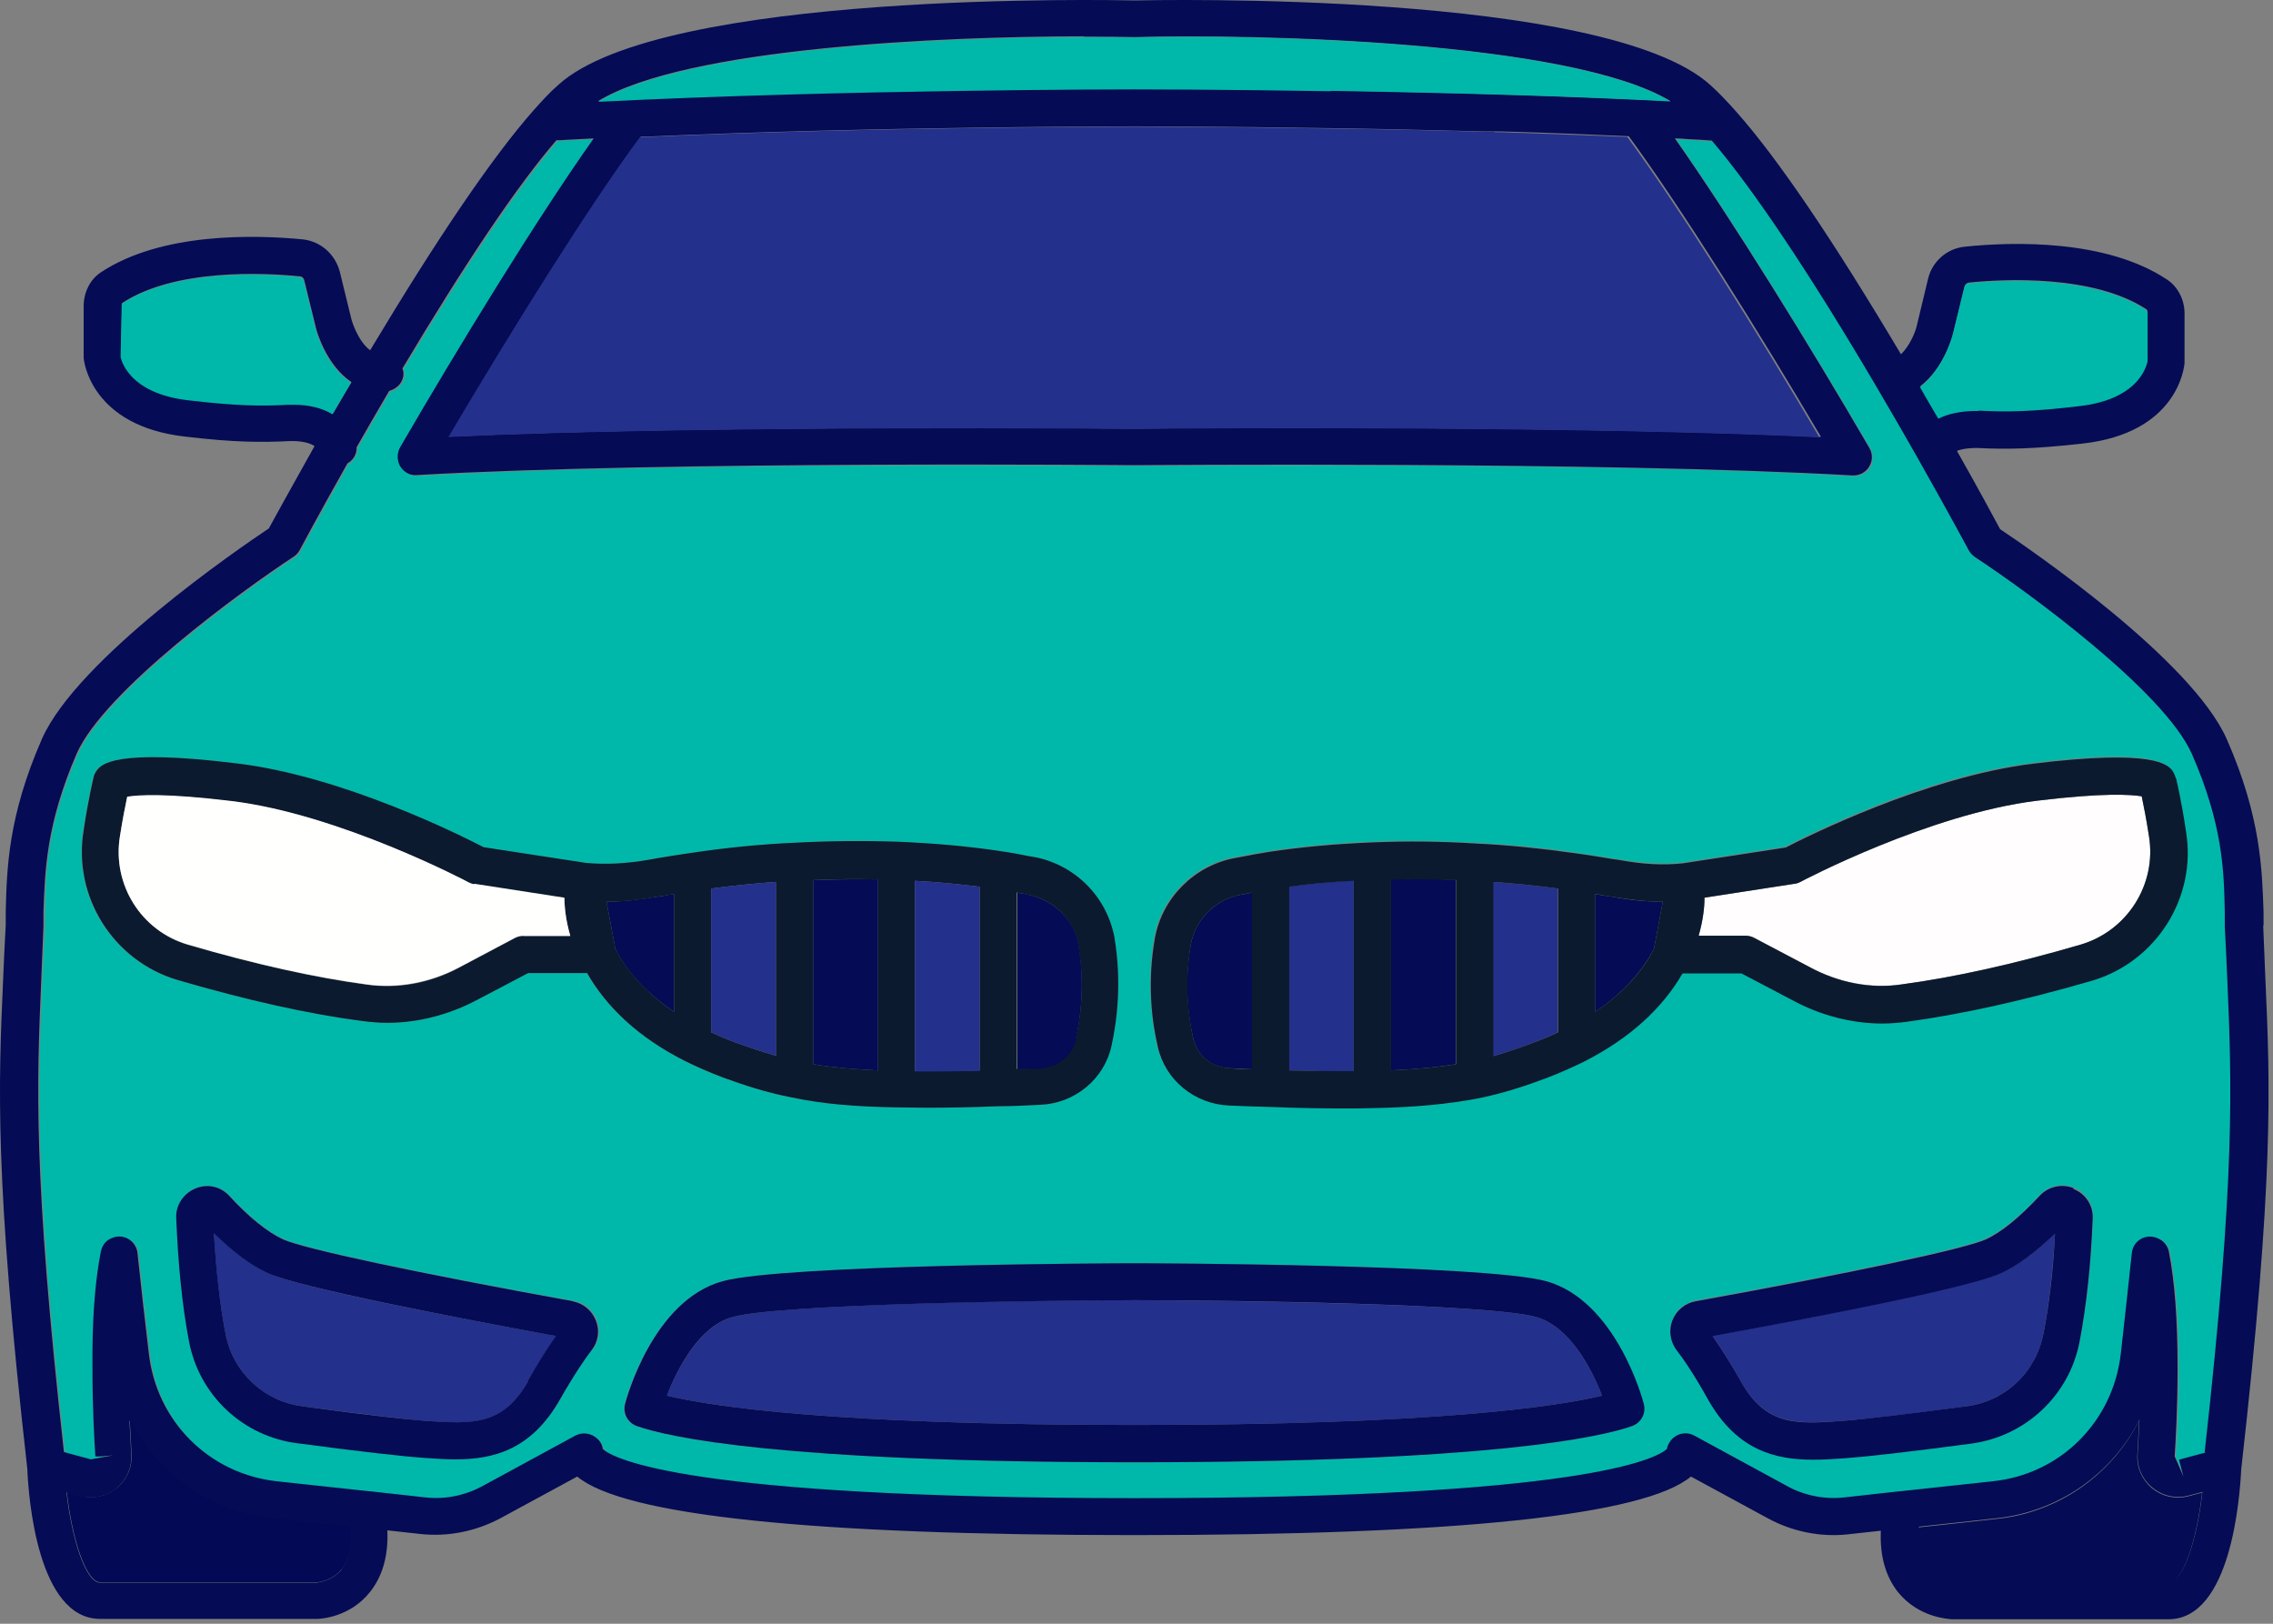
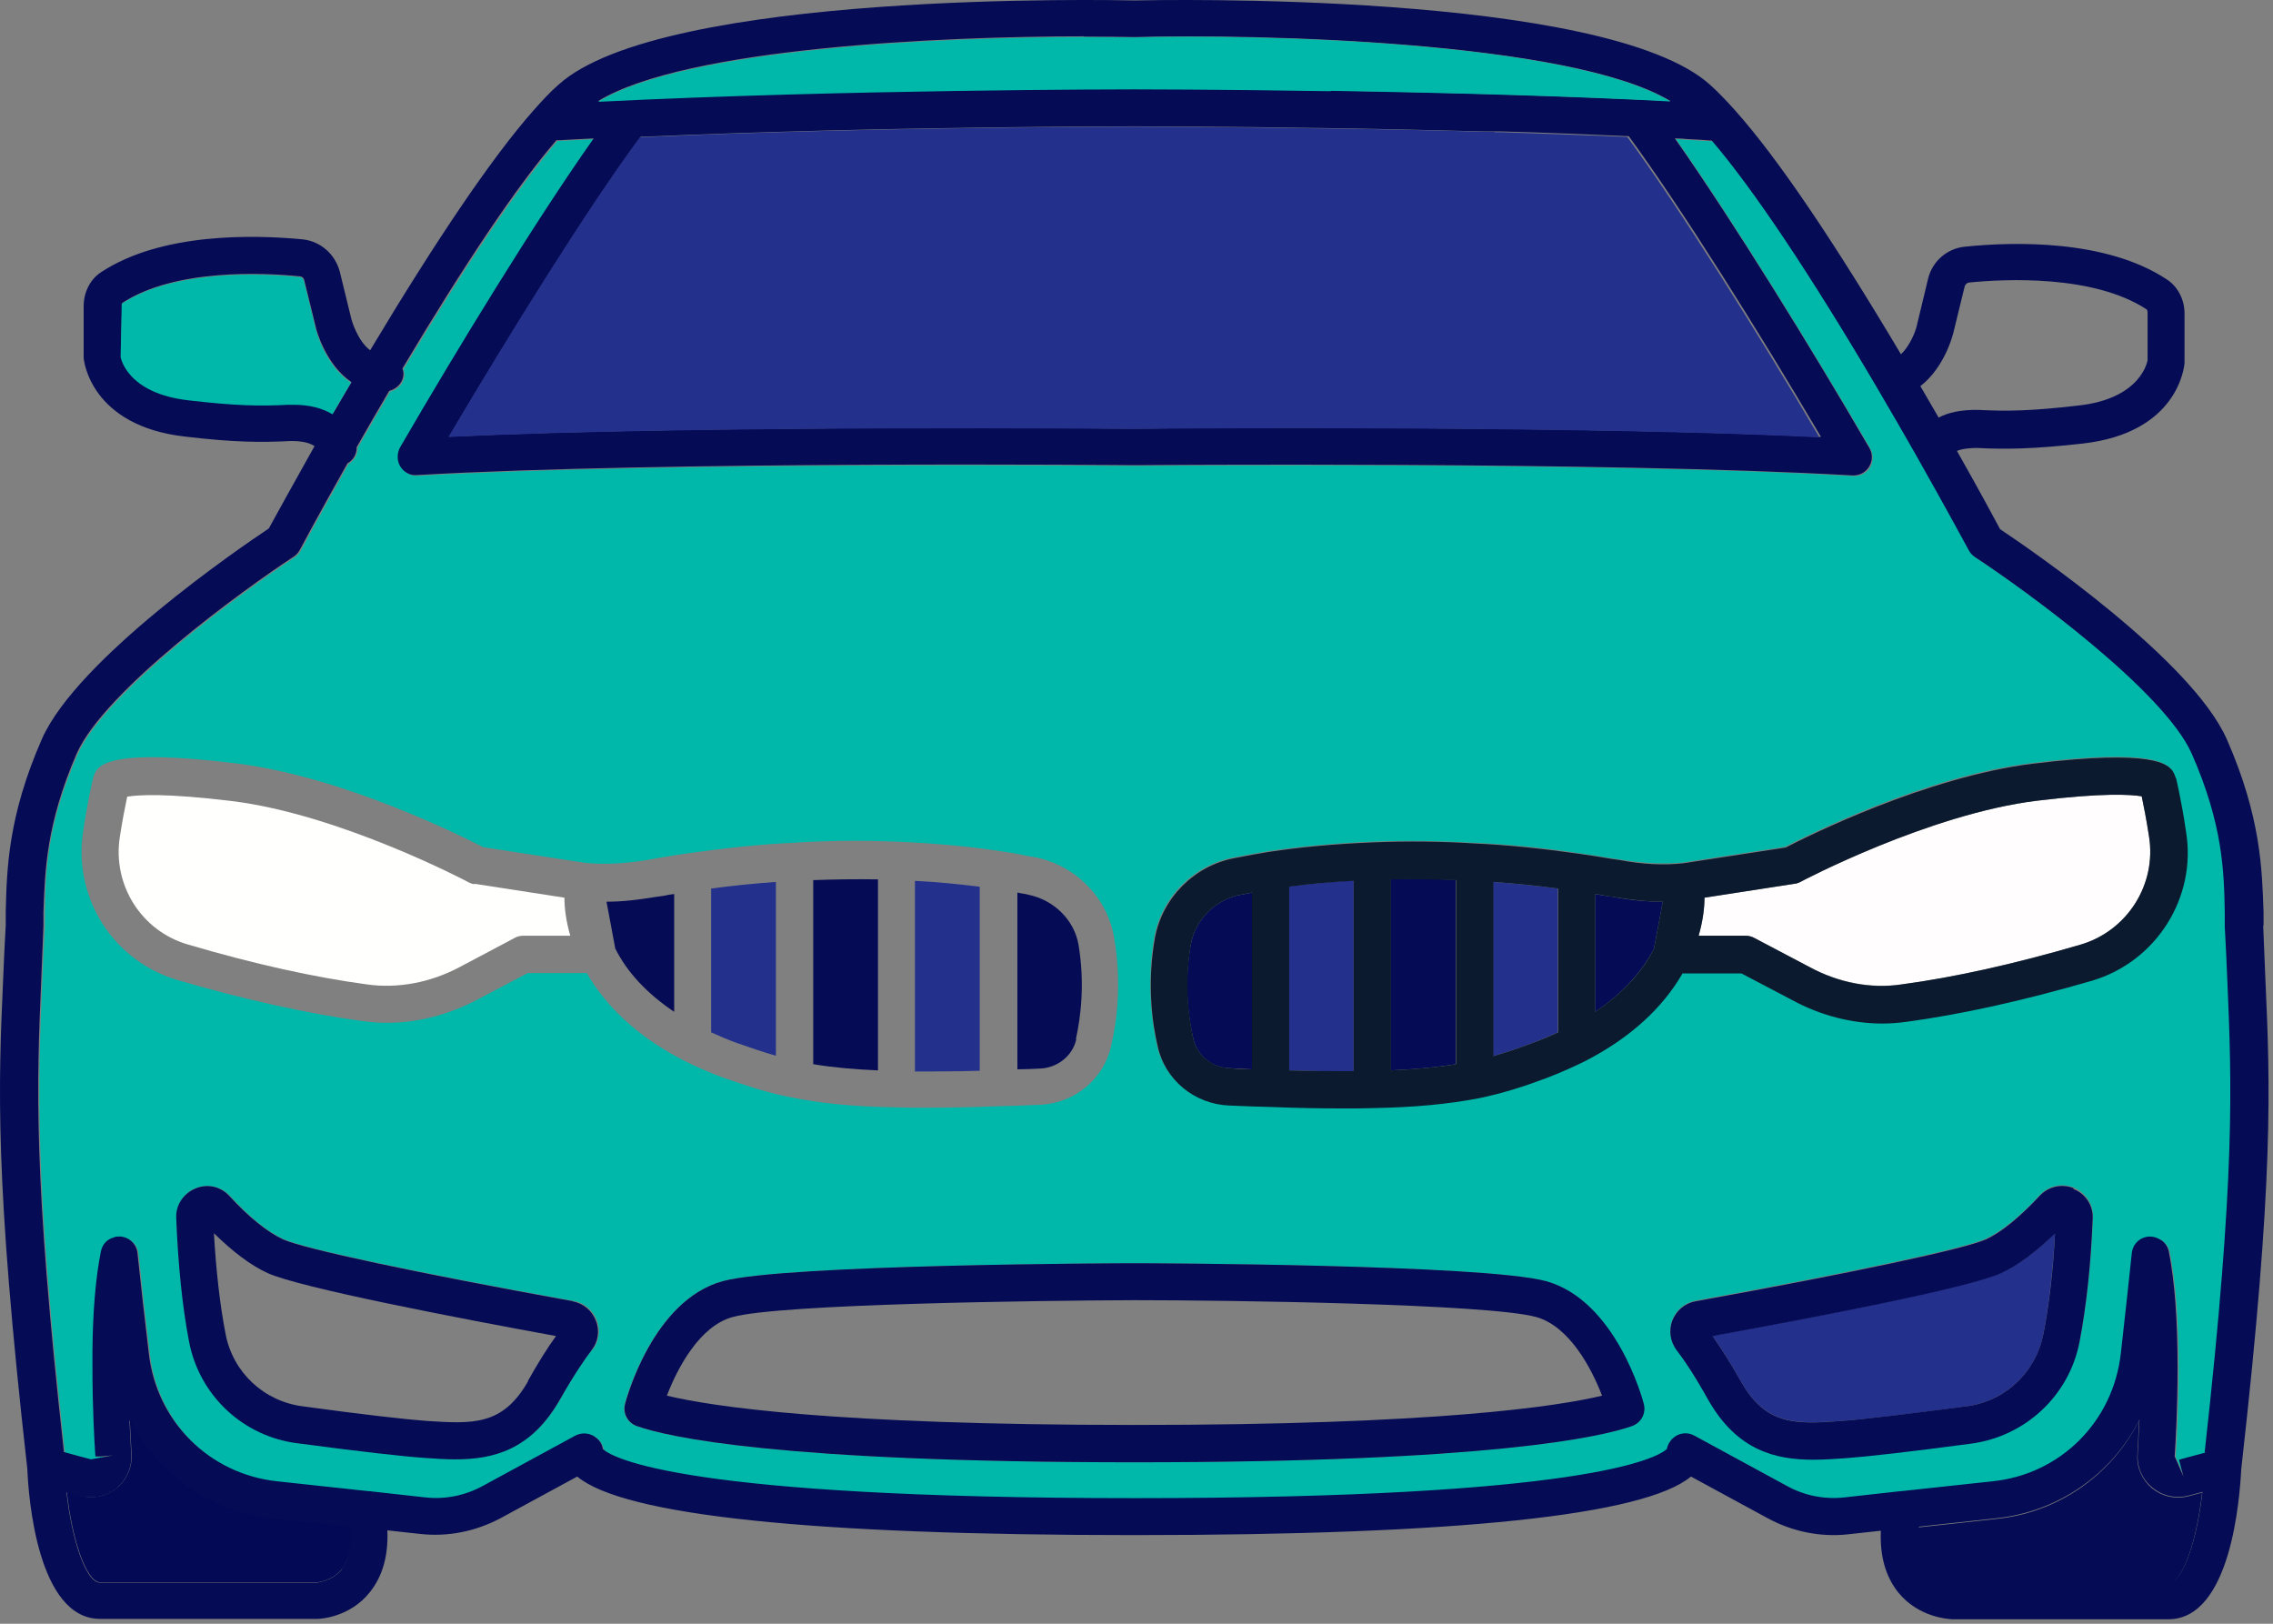
<svg xmlns="http://www.w3.org/2000/svg" width="497" height="355" viewBox="0 0 497 355" fill="none">
  <rect x="0" y="0" width="497" height="355" fill="#808080" stroke="none" />
  <path d="M486.775 202.74V199.7C486.455 190.74 486.215 180.5 479.495 164.98C473.415 151.22 443.175 129.22 432.055 121.94C431.482 121.554 431.015 121.032 430.695 120.42C430.695 120.42 426.135 111.94 419.255 99.78C416.695 95.3 413.735 90.26 410.695 84.98C396.055 60.1 383.575 41.46 374.535 30.9C372.855 30.82 371.095 30.74 369.335 30.58C368.455 30.58 367.655 30.5 366.775 30.42H366.454C379.094 48.42 396.215 76.26 408.935 98.02C409.655 99.3 409.655 100.9 408.935 102.18C408.215 103.38 406.855 104.1 405.495 104.1H405.255C350.935 100.9 249.255 101.86 248.295 101.86C247.175 101.86 145.815 100.9 91.415 104.02C89.894 104.18 88.534 103.38 87.734 102.1C86.934 100.82 86.934 99.22 87.734 97.94C100.375 76.18 117.335 48.42 130.055 30.42C127.975 30.5 125.895 30.66 123.815 30.74C123.175 30.74 122.535 30.74 121.895 30.82C113.415 40.74 102.055 57.62 88.215 80.74C88.294 81.14 88.454 81.46 88.454 81.86C88.454 83.7 87.094 85.22 85.335 85.62C82.915 89.7 80.542 93.807 78.215 97.94C78.224 98.651 78.044 99.353 77.693 99.972C77.341 100.59 76.831 101.104 76.215 101.46C69.894 112.66 65.814 120.34 65.814 120.34C65.494 120.952 65.027 121.474 64.454 121.86C53.334 129.14 23.095 151.14 17.015 164.9C10.214 180.42 9.975 190.58 9.815 199.62V202.66C9.575 206.82 9.415 210.66 9.255 214.42C8.295 237.06 7.415 256.58 14.214 317.62L17.735 318.58L20.134 319.22L23.654 318.58L25.015 318.34L22.294 318.5H21.095C20.855 314.98 20.454 307.62 20.454 299.22V295.46C20.614 286.66 21.174 279.46 22.294 273.78C22.614 272.26 23.575 271.14 25.015 270.74C25.583 270.538 26.19 270.468 26.79 270.535C27.39 270.603 27.966 270.807 28.475 271.131C28.984 271.455 29.413 271.891 29.728 272.405C30.043 272.92 30.237 273.499 30.294 274.1L31.494 285.06L32.775 296.02C34.455 310.98 45.974 322.5 60.855 324.02L80.855 326.18H81.014L93.254 327.54C97.575 328.02 101.975 327.14 105.895 324.98L126.055 314.02C127.575 313.22 129.415 313.38 130.695 314.58C131.415 315.22 131.895 316.1 132.055 316.98C134.295 318.98 149.895 327.7 248.375 327.7C346.855 327.7 362.455 318.98 364.695 316.98C364.82 316.034 365.307 315.173 366.055 314.58C367.335 313.46 369.175 313.22 370.695 314.02L390.854 324.98C394.694 327.14 399.175 328.02 403.495 327.54L415.734 326.18H415.895L435.895 324.02C450.775 322.42 462.295 310.9 463.975 296.02L465.174 285.22L466.375 274.1C466.615 272.1 468.215 270.58 470.215 270.5C470.695 270.5 471.255 270.58 471.655 270.74C471.815 270.74 471.895 270.9 472.055 270.9C472.375 271.06 472.695 271.14 472.935 271.38C473.655 271.94 474.214 272.74 474.454 273.78C475.734 280.26 476.375 288.66 476.375 299.22C476.375 307.78 475.974 315.06 475.734 318.58L476.454 320.18L477.655 322.98L476.695 319.3L479.014 318.66L482.615 317.7C489.415 256.74 488.534 237.14 487.574 214.5C487.414 210.74 487.255 206.9 487.095 202.74H486.775ZM129.415 295.14C127.975 296.98 125.655 300.26 122.535 305.86C116.215 316.98 107.815 318.98 99.654 318.98C97.335 318.98 95.014 318.82 92.855 318.66C88.215 318.34 78.855 317.3 65.094 315.46C59.313 314.705 53.916 312.151 49.667 308.16C45.417 304.169 42.53 298.942 41.414 293.22C39.895 285.3 38.934 276.18 38.614 266.26C38.535 263.38 40.135 260.82 42.775 259.78C45.414 258.74 48.294 259.38 50.215 261.38C54.535 266.1 58.614 269.38 61.974 270.9C66.615 272.98 90.855 278.18 125.415 284.42C127.735 284.82 129.655 286.42 130.535 288.66C131.335 290.82 131.015 293.22 129.575 295.14H129.415ZM128.295 212.74H115.415L104.295 218.58C98.135 221.86 91.335 223.62 84.615 223.62C82.775 223.62 80.934 223.46 79.094 223.22C67.415 221.62 53.815 218.66 38.775 214.26C31.949 212.248 26.094 207.812 22.308 201.787C18.522 195.762 17.066 188.562 18.215 181.54C19.174 174.98 20.375 170.02 20.375 170.02C20.535 169.46 20.774 168.9 21.095 168.42C22.134 167.14 24.855 163.62 51.654 166.9C75.014 169.78 101.175 182.9 105.655 185.22L128.055 188.66C132.455 189.06 136.855 188.82 141.975 187.94L143.735 187.62C146.135 187.22 148.535 186.82 150.855 186.5C158.775 185.38 166.375 184.58 173.415 184.26C180.855 183.78 188.455 183.7 196.055 184.02C203.815 184.34 211.495 184.98 218.775 186.1C221.095 186.42 223.255 186.82 225.095 187.22L226.135 187.38C235.015 189.06 242.055 196.1 243.575 204.82C245.335 214.74 244.215 223.3 242.935 228.74C241.335 235.94 234.935 241.22 227.415 241.54C224.215 241.7 221.095 241.78 218.215 241.86C212.295 242.1 207.095 242.18 202.455 242.18C200.055 242.18 197.815 242.18 195.735 242.1C186.455 241.94 179.335 241.22 172.695 239.86C167.335 238.82 162.615 237.14 158.135 235.62C154.935 234.42 152.055 233.14 149.495 231.86C139.735 226.82 132.695 220.34 128.295 212.74ZM356.775 311.78C349.975 314.18 325.735 319.7 247.975 319.7C170.215 319.7 145.975 314.18 139.175 311.78C138.208 311.443 137.406 310.752 136.931 309.846C136.455 308.939 136.342 307.886 136.615 306.9C136.855 305.94 142.695 284.34 157.975 280.1C171.575 276.42 244.855 276.18 247.975 276.18C251.095 276.18 324.375 276.42 337.975 280.1C353.255 284.26 359.095 305.94 359.335 306.9C359.895 308.98 358.775 311.06 356.775 311.78ZM454.695 293.22C453.606 298.955 450.728 304.197 446.473 308.193C442.218 312.189 436.806 314.733 431.014 315.46C417.174 317.3 407.894 318.34 403.414 318.66C401.174 318.82 398.774 318.98 396.454 318.98C388.214 318.98 379.815 316.98 373.495 305.86C370.295 300.26 367.975 296.9 366.615 295.06C365.175 293.22 364.775 290.82 365.655 288.58C366.535 286.34 368.375 284.82 370.775 284.34C405.255 278.1 429.575 272.9 434.215 270.82C437.575 269.22 441.735 265.94 445.975 261.3C447.895 259.22 450.854 258.58 453.414 259.62C456.054 260.74 457.735 263.3 457.655 266.1C457.255 276.02 456.295 285.14 454.775 293.06L454.695 293.22ZM457.255 214.26C442.215 218.66 428.614 221.7 416.854 223.22C415.094 223.46 413.254 223.62 411.414 223.62C404.694 223.62 397.894 221.86 391.734 218.5L380.615 212.66H367.734C363.334 220.34 356.295 226.82 346.535 231.78C343.975 233.06 341.095 234.34 337.975 235.54C333.575 237.22 328.695 238.82 323.255 239.94C316.615 241.3 309.255 241.94 300.215 242.1C298.135 242.1 295.895 242.18 293.495 242.18C288.855 242.18 283.654 242.1 277.734 241.86C274.854 241.86 271.735 241.7 268.535 241.54C264.905 241.393 261.423 240.062 258.621 237.751C255.819 235.44 253.85 232.275 253.015 228.74C251.815 223.38 250.695 214.82 252.375 204.9C253.975 196.18 260.934 189.14 269.734 187.46L270.615 187.3C272.615 186.9 274.775 186.5 277.255 186.1C284.695 184.98 292.055 184.34 299.815 184.02C307.575 183.7 315.015 183.86 322.535 184.26C329.575 184.58 337.175 185.3 345.095 186.5C347.415 186.82 349.815 187.22 352.215 187.62L353.895 187.86C359.095 188.74 363.495 188.98 367.895 188.58L390.294 185.14C394.774 182.82 420.934 169.62 444.294 166.82C471.014 163.54 473.814 167.06 474.854 168.34C475.174 168.82 475.494 169.38 475.574 169.94C475.574 169.94 476.774 174.9 477.734 181.54C478.844 188.548 477.371 195.721 473.589 201.724C469.808 207.728 463.975 212.154 457.174 214.18L457.255 214.26Z" fill="#00B8A9" />
  <path d="M494.934 202.42V199.46C494.614 190.18 494.374 178.66 486.934 161.7C479.254 144.18 443.574 119.86 437.334 115.7C436.134 113.46 432.694 107.06 427.894 98.58C429.254 98.02 431.174 97.94 432.294 97.94C438.694 98.26 444.534 98.18 455.334 96.98C476.134 94.66 477.574 80.34 477.654 79.38V68.5C477.654 65.46 476.134 62.58 473.734 61.06C460.534 52.34 440.374 52.82 429.574 53.94C425.654 54.34 422.454 57.22 421.574 60.98L419.094 71.3C418.774 72.66 417.574 75.62 415.654 77.46C400.854 52.58 388.694 34.58 379.494 24.26C377.574 22.1 375.734 20.18 374.054 18.66C351.254 -2.14 252.214 0.02 248.134 0.1C243.974 0.02 144.774 -2.14 122.054 18.58C120.294 20.1 118.534 22.02 116.614 24.18C107.654 34.34 95.654 52.02 80.934 76.58C78.134 74.5 76.854 69.86 76.854 69.86L74.294 59.38C73.254 55.54 70.134 52.82 66.294 52.34C55.414 51.3 35.254 50.82 22.054 59.54C19.654 61.14 18.294 63.94 18.294 66.98V78.18C18.294 78.82 19.814 93.14 40.534 95.46C51.334 96.74 57.174 96.74 63.574 96.42C64.534 96.42 67.174 96.42 68.774 97.54C63.734 106.5 60.054 113.22 58.774 115.54C52.534 119.7 16.934 144.02 9.174 161.54C1.734 178.5 1.494 190.02 1.254 199.3V202.26C1.014 206.34 0.854 210.18 0.694 213.94C-0.346 237.22 -1.226 257.3 5.974 321.14C6.214 327.3 8.214 353.94 21.894 353.94H69.334C70.054 353.94 76.534 353.62 80.934 348.02C83.654 344.58 84.934 340.1 84.694 334.58L91.974 335.38C97.974 336.02 103.974 334.82 109.414 331.94L126.214 322.82C136.374 331.3 177.254 335.62 247.974 335.62C318.694 335.62 359.574 331.3 369.734 322.82L386.534 331.94C391.814 334.82 397.974 336.1 403.974 335.46L411.254 334.66C411.014 340.18 412.294 344.66 415.014 348.1C419.494 353.62 425.894 353.94 426.774 354.02H474.134C487.814 354.02 489.734 327.46 490.054 321.22C497.254 257.38 496.374 237.3 495.334 214.02L494.854 202.34L494.934 202.42ZM427.014 73.14L429.574 62.66C429.654 62.26 430.054 61.86 430.454 61.78C438.294 60.98 457.734 60.02 469.334 67.62C469.414 67.62 469.574 67.94 469.574 68.26V78.74C469.574 78.74 468.374 87.14 454.454 88.66C444.134 89.86 438.854 89.94 432.694 89.62C428.854 89.54 425.974 90.18 423.894 91.3C422.614 89.06 421.254 86.74 419.894 84.42C425.094 80.42 426.934 73.46 427.014 73.06V73.14ZM237.014 8.02C241.254 8.02 245.014 8.02 248.134 8.1C274.374 7.38 343.414 8.9 365.254 22.1C344.054 21.06 319.174 20.26 291.014 19.78C265.894 19.38 248.054 19.38 248.054 19.38C247.414 19.38 184.774 19.38 130.774 22.1C149.894 10.42 205.894 7.94 237.014 7.94V8.02ZM397.974 95.54C363.494 93.86 314.934 93.54 282.454 93.54C262.294 93.54 248.374 93.7 248.054 93.7C247.094 93.7 154.214 92.82 98.214 95.46C111.654 72.74 128.534 45.54 140.134 29.86H141.574C192.694 27.62 247.494 27.62 248.134 27.62C248.134 27.62 265.974 27.62 291.014 28.02C302.934 28.18 314.214 28.5 324.934 28.74H328.454C337.574 28.98 346.934 29.38 356.134 29.78C367.654 45.46 384.694 72.66 398.134 95.46L397.974 95.54ZM64.374 88.34H63.094C56.934 88.66 51.654 88.58 41.414 87.38C27.654 85.86 26.454 77.86 26.454 77.86L26.694 66.26C38.214 58.66 57.734 59.62 65.574 60.42C66.054 60.42 66.454 60.82 66.534 61.3L69.094 71.7C69.174 72.1 71.174 79.7 76.854 83.54C75.494 85.86 74.134 88.18 72.854 90.34C70.614 88.98 67.734 88.26 64.454 88.26L64.374 88.34ZM74.774 343.06C72.614 345.78 69.334 345.94 69.334 346.02H21.894C18.694 346.02 15.654 336.34 14.534 326.26L17.654 327.14C20.454 327.78 23.334 327.14 25.494 325.38C27.654 323.54 28.854 320.9 28.694 318.02C28.614 316.26 28.454 313.7 28.294 310.5C31.258 316.451 35.681 321.553 41.151 325.33C46.621 329.108 52.96 331.437 59.574 332.1L76.454 333.94C76.854 337.94 76.214 341.14 74.614 343.14L74.774 343.06ZM474.214 345.94H427.014C427.014 345.94 423.494 345.7 421.414 342.98C419.814 340.9 419.174 337.78 419.574 333.78L436.454 331.94C443.074 331.262 449.417 328.928 454.898 325.153C460.379 321.378 464.821 316.284 467.814 310.34C467.654 313.54 467.494 316.18 467.414 317.94C467.254 320.82 468.454 323.46 470.614 325.22C472.854 327.06 475.654 327.7 478.534 326.98L481.574 326.18C480.454 336.26 477.414 345.94 474.214 345.94ZM482.374 317.54L478.774 318.5L476.454 319.14L477.414 322.82L476.214 320.02L475.494 318.42C475.734 314.82 476.134 307.62 476.134 299.06C476.134 288.42 475.494 280.1 474.214 273.62C474.015 272.662 473.475 271.81 472.694 271.22C472.454 271.06 472.134 270.9 471.814 270.74C471.654 270.74 471.574 270.58 471.414 270.58C470.846 270.378 470.238 270.308 469.639 270.375C469.039 270.443 468.463 270.647 467.954 270.971C467.445 271.295 467.016 271.731 466.701 272.245C466.385 272.76 466.192 273.339 466.134 273.94L464.934 285.06L463.734 295.86C462.054 310.82 450.534 322.34 435.654 323.86L415.654 326.02H415.494L403.254 327.38C398.934 327.86 394.454 326.98 390.614 324.82L370.454 313.86C369.72 313.454 368.876 313.289 368.044 313.39C367.211 313.49 366.431 313.851 365.814 314.42C365.094 315.06 364.614 315.94 364.454 316.82C362.214 318.82 346.614 327.54 248.134 327.54C149.654 327.54 134.054 318.82 131.814 316.82C131.689 315.874 131.201 315.013 130.454 314.42C129.828 313.869 129.049 313.52 128.221 313.42C127.393 313.32 126.553 313.473 125.814 313.86L105.654 324.82C101.734 326.98 97.334 327.86 93.014 327.38L80.774 326.02H80.614L60.614 323.86C45.734 322.26 34.214 310.74 32.534 295.86L31.254 284.9L30.054 273.94C29.951 272.979 29.507 272.088 28.803 271.427C28.098 270.766 27.179 270.38 26.214 270.34C25.734 270.34 25.254 270.34 24.774 270.58C23.334 270.98 22.374 272.1 22.054 273.62C20.934 279.3 20.294 286.5 20.214 295.3V299.06C20.214 307.54 20.614 314.82 20.854 318.42H22.054L24.774 318.18L23.414 318.42L19.894 319.06L17.494 318.42L13.974 317.46C7.174 256.5 8.054 236.9 9.014 214.26C9.174 210.5 9.334 206.66 9.494 202.5V199.46C9.814 190.5 10.054 180.26 16.774 164.74C22.854 150.98 53.094 128.98 64.214 121.7C64.787 121.314 65.254 120.792 65.574 120.18C65.574 120.18 69.654 112.5 75.974 101.3C76.602 100.958 77.122 100.447 77.476 99.825C77.829 99.203 78.002 98.495 77.974 97.78C80.134 93.94 82.534 89.86 85.094 85.46C86.854 84.98 88.214 83.54 88.214 81.7C88.214 81.3 88.134 80.9 87.974 80.58C101.814 57.38 113.094 40.58 121.654 30.66C122.294 30.66 122.934 30.66 123.574 30.58C125.654 30.5 127.734 30.34 129.814 30.26C117.094 48.26 100.134 76.02 87.494 97.78C86.774 99.06 86.774 100.66 87.494 101.94C88.294 103.22 89.654 104.02 91.174 103.86C145.574 100.74 246.934 101.7 248.054 101.7C249.094 101.7 350.774 100.82 405.014 103.94H405.254C406.694 103.94 407.974 103.22 408.694 102.02C409.494 100.74 409.494 99.14 408.694 97.86C396.054 76.1 378.854 48.26 366.214 30.26H366.534C367.414 30.26 368.214 30.34 369.094 30.42C370.854 30.5 372.614 30.58 374.294 30.74C383.334 41.3 395.814 59.94 410.454 84.82C413.574 90.1 416.454 95.14 419.014 99.62C425.894 111.78 430.454 120.26 430.454 120.26C430.774 120.9 431.254 121.38 431.814 121.78C442.934 129.06 473.174 151.06 479.254 164.82C486.054 180.34 486.294 190.5 486.454 199.54V202.58C486.694 206.74 486.854 210.58 487.014 214.34C487.974 236.98 488.854 256.5 482.054 317.54H482.374Z" fill="#050B54" />
  <path d="M271.254 195.62C265.734 196.66 261.334 201.06 260.374 206.5C258.854 215.06 259.814 222.42 260.934 227.14C261.734 230.74 265.014 233.46 268.854 233.54L273.814 233.78V195.14C273.254 195.22 272.694 195.38 272.214 195.46L271.334 195.62H271.254Z" fill="#050B54" />
  <path d="M281.895 234.02C287.175 234.18 291.815 234.26 295.975 234.18V192.5C291.175 192.74 286.535 193.22 281.895 193.78V233.94V234.02Z" fill="#23308C" />
  <path d="M304.055 234.02C309.335 233.78 313.975 233.38 318.295 232.66V192.34C313.575 192.18 308.855 192.1 304.055 192.18V233.94V234.02Z" fill="#050B54" />
  <path d="M326.453 230.9C329.493 230.02 332.373 229.06 335.013 228.02C337.013 227.3 338.853 226.5 340.613 225.7V194.26C335.733 193.62 331.013 193.14 326.453 192.82V230.9Z" fill="#23308C" />
  <path d="M351.093 195.86C350.293 195.7 349.493 195.62 348.773 195.46V221.22C354.613 217.3 358.933 212.66 361.653 207.38L363.573 197.14C360.133 197.14 356.613 196.82 352.773 196.1L351.093 195.86Z" fill="#050B54" />
  <path d="M468.294 174.1C465.974 173.7 459.814 173.3 445.414 175.06C421.814 177.94 393.974 192.66 393.654 192.82C393.254 193.06 392.774 193.14 392.374 193.22L372.694 196.26C372.694 198.42 372.294 201.3 371.414 204.58H381.654C382.294 204.58 382.934 204.74 383.574 205.06L395.574 211.38C401.974 214.82 409.094 216.18 415.814 215.22C427.174 213.7 440.374 210.74 455.014 206.5C459.933 205.037 464.153 201.838 466.89 197.497C469.627 193.156 470.694 187.969 469.894 182.9C469.334 179.22 468.694 176.02 468.294 174.1Z" fill="#FFFDFE" />
  <path d="M475.735 170.1C475.577 169.533 475.335 168.994 475.015 168.5C473.975 167.22 471.175 163.7 444.455 166.98C421.095 169.86 394.935 182.98 390.455 185.3L368.055 188.74C363.655 189.22 359.255 188.98 354.055 188.02L352.375 187.78C349.975 187.38 347.575 186.98 345.255 186.66C337.335 185.54 329.735 184.74 322.695 184.42C315.095 183.94 307.655 183.86 299.975 184.18C292.215 184.5 284.775 185.14 277.415 186.26C274.935 186.66 272.775 187.06 270.775 187.46L269.895 187.62C261.095 189.3 254.135 196.34 252.535 205.06C250.775 214.98 251.895 223.54 253.175 228.9C254.775 236.1 261.175 241.38 268.695 241.7C271.975 241.86 275.015 241.94 277.895 242.02C283.815 242.26 289.015 242.34 293.655 242.34C296.055 242.34 298.295 242.34 300.375 242.26C309.415 242.1 316.775 241.38 323.415 240.1C328.855 238.98 333.655 237.38 338.135 235.7C341.255 234.5 344.135 233.22 346.695 231.94C356.455 226.9 363.495 220.42 367.895 212.82H380.775L391.895 218.66C398.055 222.02 404.935 223.78 411.575 223.78C413.415 223.78 415.255 223.62 417.015 223.38C428.775 221.78 442.295 218.82 457.415 214.42C471.495 210.26 480.375 196.18 477.975 181.78C477.015 175.14 475.815 170.18 475.815 170.18L475.735 170.1ZM273.815 233.78C272.215 233.78 270.535 233.7 268.855 233.54C265.015 233.38 261.735 230.74 260.935 227.14C259.434 220.359 259.244 213.353 260.375 206.5C261.335 201.06 265.735 196.66 271.255 195.62L272.135 195.46C272.695 195.38 273.175 195.22 273.735 195.14V233.78H273.815ZM295.975 234.18C291.815 234.18 287.175 234.18 281.895 234.02V193.86C286.535 193.22 291.175 192.82 295.975 192.58V234.26V234.18ZM318.375 232.66C314.135 233.38 309.495 233.78 304.135 234.02V192.26C308.935 192.18 313.655 192.26 318.375 192.42V232.74V232.66ZM340.695 225.7C338.935 226.5 337.095 227.3 335.095 228.02C332.375 229.06 329.575 230.02 326.535 230.9V192.82C331.095 193.14 335.815 193.62 340.695 194.26V225.7ZM361.655 207.38C359.015 212.66 354.695 217.22 348.775 221.22V195.46C349.575 195.54 350.375 195.7 351.095 195.86L352.775 196.1C356.615 196.74 360.135 197.14 363.575 197.14L361.655 207.38ZM455.015 206.5C440.375 210.82 427.175 213.7 415.815 215.22C409.095 216.26 401.975 214.9 395.575 211.38L383.575 205.06C382.988 204.733 382.326 204.568 381.655 204.58H371.415C372.375 201.3 372.695 198.42 372.695 196.26L392.375 193.22C392.855 193.22 393.255 192.98 393.655 192.82C393.895 192.66 421.815 177.94 445.415 175.06C459.815 173.3 465.895 173.7 468.295 174.1C468.695 176.02 469.335 179.22 469.895 182.9C471.575 193.3 465.175 203.46 455.015 206.5Z" fill="#0B1A2E" />
-   <path d="M432.694 89.78C438.934 90.1 444.214 90.02 454.454 88.82C468.374 87.3 469.494 79.22 469.574 78.9V68.42C469.574 68.42 469.414 67.86 469.254 67.78C457.734 60.18 438.214 61.14 430.374 61.94C429.974 61.94 429.574 62.34 429.494 62.82L426.934 73.3C426.934 73.3 425.014 80.66 419.814 84.66C421.174 87.06 422.534 89.38 423.814 91.54C425.894 90.5 428.854 89.78 432.614 89.86L432.694 89.78Z" fill="#00B8A9" />
  <path d="M374.453 292.1C376.373 294.74 378.453 298.1 380.613 301.94C386.213 311.78 392.773 311.3 402.693 310.66C407.093 310.34 416.533 309.3 429.973 307.46C438.453 306.34 445.173 300.02 446.773 291.7C448.053 285.14 448.853 277.78 449.333 269.62C445.173 273.7 441.253 276.58 437.573 278.26C430.453 281.46 395.973 288.1 374.453 292.02V292.1Z" fill="#23308C" />
  <path d="M453.413 259.78C452.15 259.268 450.76 259.155 449.43 259.455C448.101 259.756 446.894 260.455 445.973 261.46C441.653 266.1 437.573 269.46 434.213 270.98C429.573 273.06 405.253 278.26 370.773 284.5C368.453 284.9 366.533 286.5 365.653 288.74C364.853 290.9 365.173 293.3 366.613 295.22C368.053 297.06 370.373 300.42 373.493 306.02C379.813 317.14 388.213 319.14 396.453 319.14C398.773 319.14 401.093 318.98 403.413 318.82C407.893 318.5 417.253 317.46 431.013 315.62C442.933 314.02 452.453 305.06 454.693 293.38C456.213 285.46 457.173 276.42 457.573 266.42C457.64 265.03 457.267 263.656 456.505 262.492C455.743 261.328 454.633 260.434 453.333 259.94L453.413 259.78ZM446.773 291.7C445.99 295.762 443.945 299.473 440.928 302.303C437.911 305.133 434.077 306.938 429.973 307.46C416.533 309.22 407.173 310.34 402.693 310.66C392.773 311.38 386.133 311.78 380.613 301.94C378.453 298.1 376.373 294.82 374.453 292.1C395.973 288.18 430.453 281.62 437.573 278.34C441.253 276.66 445.173 273.7 449.333 269.7C448.933 277.78 448.053 285.22 446.773 291.78V291.7Z" fill="#050B54" />
  <path d="M147.414 221.22V195.46C146.614 195.54 145.814 195.7 145.094 195.86L143.334 196.1C139.494 196.74 136.054 197.14 132.614 197.14L134.534 207.38C137.174 212.66 141.494 217.22 147.414 221.22Z" fill="#050B54" />
-   <path d="M149.574 231.86C152.134 233.14 155.014 234.42 158.214 235.62C162.614 237.22 167.414 238.82 172.774 239.86C179.414 241.3 186.534 241.94 195.814 242.1C197.894 242.1 200.134 242.18 202.534 242.18C207.174 242.18 212.374 242.1 218.294 241.86C221.174 241.86 224.294 241.7 227.494 241.54C235.014 241.22 241.414 235.94 243.014 228.74C244.214 223.3 245.334 214.82 243.654 204.82C242.819 200.505 240.712 196.538 237.604 193.43C234.496 190.322 230.529 188.215 226.214 187.38L225.174 187.22C223.254 186.82 221.094 186.42 218.854 186.1C211.574 184.98 203.894 184.34 196.134 184.02C188.534 183.78 180.854 183.86 173.494 184.26C166.454 184.58 158.854 185.3 150.934 186.5C148.614 186.82 146.214 187.22 143.814 187.62L142.054 187.94C136.934 188.82 132.534 189.06 128.134 188.66L105.734 185.22C101.254 182.9 75.174 169.7 51.734 166.9C25.014 163.62 22.214 167.14 21.174 168.42C20.854 168.9 20.534 169.46 20.454 170.02C20.454 170.02 19.254 174.98 18.294 181.54C15.894 196.02 24.774 210.1 38.854 214.26C53.894 218.66 67.494 221.7 79.174 223.22C81.014 223.46 82.854 223.62 84.694 223.62C91.414 223.62 98.214 221.86 104.374 218.58L115.494 212.74H128.374C132.774 220.42 139.814 226.9 149.574 231.86ZM222.374 195.14L223.734 195.38L224.774 195.62C230.374 196.66 234.774 201.06 235.734 206.5C237.254 215.06 236.294 222.5 235.174 227.14C234.374 230.74 231.094 233.38 227.254 233.54C225.574 233.54 223.894 233.7 222.294 233.7V195.06L222.374 195.14ZM200.054 192.58C204.854 192.82 209.574 193.3 214.214 193.86V234.02C208.934 234.18 204.214 234.18 200.054 234.18V192.5V192.58ZM177.814 192.42C182.454 192.18 187.254 192.18 191.974 192.26V234.02C186.614 233.78 182.054 233.38 177.814 232.66V192.42ZM155.494 194.26C160.374 193.62 165.094 193.14 169.654 192.82V230.82C166.614 229.94 163.814 228.98 161.094 228.02C159.094 227.3 157.254 226.5 155.494 225.7V194.26ZM114.454 204.66C113.814 204.66 113.174 204.82 112.534 205.14L100.454 211.54C94.134 214.98 87.014 216.26 80.214 215.3C68.854 213.78 55.734 210.82 41.094 206.58C36.17 205.126 31.943 201.929 29.205 197.585C26.466 193.242 25.403 188.05 26.214 182.98C26.774 179.3 27.414 176.18 27.814 174.26C30.134 173.86 36.294 173.46 50.694 175.22C74.294 178.1 102.134 192.82 102.454 192.98C102.854 193.22 103.334 193.3 103.734 193.38L123.414 196.42C123.414 198.58 123.814 201.46 124.694 204.74H114.454V204.66ZM132.614 197.14C136.054 197.14 139.574 196.82 143.334 196.1L145.094 195.86C145.894 195.7 146.694 195.62 147.414 195.46V221.22C141.574 217.3 137.254 212.66 134.534 207.38L132.614 197.14Z" fill="#0B1A2E" />
  <path d="M103.734 193.3C103.254 193.3 102.854 193.06 102.454 192.9C102.214 192.74 74.294 178.02 50.694 175.14C36.294 173.38 30.214 173.78 27.814 174.18C27.414 176.1 26.774 179.22 26.214 182.9C24.534 193.38 30.854 203.54 41.094 206.5C55.734 210.82 68.934 213.7 80.214 215.22C86.934 216.18 94.134 214.82 100.454 211.46L112.534 205.06C113.094 204.74 113.734 204.58 114.454 204.58H124.694C123.734 201.3 123.414 198.42 123.414 196.26L103.734 193.22V193.3Z" fill="#FFFFFD" />
  <path d="M191.974 192.26C187.254 192.18 182.454 192.26 177.814 192.42V232.66C182.054 233.38 186.614 233.78 191.974 234.02V192.26Z" fill="#050B54" />
  <path d="M169.654 230.82V192.82C165.094 193.14 160.374 193.62 155.494 194.26V225.7C157.254 226.5 159.094 227.3 161.094 228.02C163.814 228.98 166.614 229.94 169.654 230.82ZM214.214 193.86C209.574 193.3 204.854 192.82 200.054 192.58V234.26C204.214 234.26 208.934 234.26 214.214 234.1V193.94V193.86Z" fill="#23308C" />
  <path d="M235.254 227.14C236.294 222.42 237.254 215.06 235.814 206.5C234.854 201.06 230.374 196.74 224.854 195.62L223.814 195.38C223.414 195.38 222.934 195.22 222.454 195.14V233.78C224.054 233.78 225.654 233.7 227.414 233.62C231.254 233.46 234.534 230.82 235.334 227.22L235.254 227.14Z" fill="#050B54" />
  <path d="M76.774 83.7C71.014 79.86 69.094 72.26 69.014 71.86L66.454 61.46C66.294 60.98 65.974 60.58 65.494 60.58C57.654 59.78 38.134 58.82 26.614 66.42L26.374 78.02C26.374 78.02 27.574 86.02 41.334 87.54C51.654 88.74 56.854 88.82 63.014 88.5H64.294C67.574 88.5 70.454 89.22 72.694 90.58C73.974 88.42 75.254 86.1 76.694 83.78L76.774 83.7Z" fill="#00B8A9" />
-   <path d="M335.894 287.94C325.494 285.06 268.934 284.34 248.054 284.26C227.174 284.26 170.614 285.06 160.214 287.94C153.014 289.94 148.134 299.06 145.814 305.14C155.494 307.46 181.894 311.54 248.054 311.54C314.214 311.54 340.614 307.46 350.294 305.14C347.974 299.06 343.014 289.86 335.894 287.94Z" fill="#23308C" />
  <path d="M338.054 280.1C324.454 276.42 251.174 276.18 248.054 276.18C244.934 276.18 171.654 276.42 158.054 280.1C142.774 284.26 136.934 305.94 136.694 306.9C136.134 308.98 137.254 311.06 139.254 311.78C146.054 314.18 170.294 319.7 248.054 319.7C325.814 319.7 350.054 314.18 356.854 311.78C358.854 311.06 359.974 308.98 359.414 306.9C359.174 305.94 353.334 284.34 338.054 280.1ZM248.054 311.54C181.814 311.54 155.494 307.46 145.814 305.14C148.134 299.06 153.014 289.86 160.214 287.94C170.614 285.06 227.174 284.34 248.054 284.26C268.934 284.26 325.494 285.06 335.894 287.94C343.094 289.94 347.974 299.06 350.294 305.14C340.614 307.46 314.214 311.54 248.054 311.54Z" fill="#050B54" />
-   <path d="M46.774 269.62C47.174 277.7 48.054 285.14 49.334 291.7C50.934 300.02 57.654 306.34 66.134 307.46C79.574 309.22 88.934 310.34 93.254 310.66C103.334 311.38 109.974 311.78 115.494 301.94C117.654 298.1 119.734 294.74 121.654 292.1C100.134 288.18 65.654 281.62 58.614 278.34C54.934 276.66 51.014 273.7 46.854 269.62H46.774Z" fill="#23308C" />
  <path d="M125.334 284.5C90.854 278.26 66.534 273.06 61.894 270.98C58.454 269.38 54.374 266.1 50.134 261.46C48.214 259.38 45.334 258.74 42.694 259.86C40.054 260.98 38.374 263.54 38.534 266.34C38.934 276.26 39.814 285.38 41.334 293.3C42.422 299.035 45.3 304.277 49.555 308.273C53.81 312.269 59.222 314.813 65.014 315.54C78.854 317.38 88.134 318.42 92.774 318.74C95.014 318.9 97.334 319.06 99.574 319.06C107.814 319.06 116.134 317.06 122.454 305.94C125.654 300.34 127.974 296.98 129.334 295.22C130.774 293.38 131.174 290.98 130.294 288.74C129.414 286.5 127.574 284.98 125.174 284.5H125.334ZM115.494 301.94C109.894 311.78 103.334 311.3 93.254 310.66C88.934 310.34 79.574 309.3 66.134 307.46C57.654 306.34 50.934 300.02 49.334 291.7C48.054 285.14 47.254 277.78 46.774 269.62C50.934 273.7 54.854 276.66 58.534 278.34C65.574 281.54 100.134 288.18 121.574 292.1C119.654 294.74 117.574 298.1 115.414 301.94H115.494Z" fill="#050B54" />
  <path d="M326.854 28.82H324.774C314.054 28.5 302.774 28.26 290.854 28.1C265.894 27.7 247.974 27.7 247.974 27.7C247.334 27.7 192.534 27.7 141.414 29.94H139.974C128.374 45.62 111.494 72.82 98.054 95.54C153.974 92.9 246.934 93.78 247.894 93.78C248.214 93.78 262.134 93.62 282.294 93.62C314.694 93.62 363.334 93.94 397.814 95.62C384.374 72.82 367.334 45.62 355.814 29.94C346.614 29.54 337.254 29.22 328.134 28.9H326.694L326.854 28.82Z" fill="#23308C" />
  <path d="M470.535 325.38C468.375 323.54 467.175 320.9 467.335 318.1C467.415 316.34 467.575 313.7 467.735 310.5C464.764 316.461 460.328 321.57 454.843 325.348C449.358 329.126 443.003 331.449 436.375 332.1L419.495 333.94C419.095 337.94 419.735 341.14 421.335 343.14C423.495 345.86 426.775 346.02 426.935 346.1H474.135C477.335 346.1 480.375 336.42 481.495 326.34L478.455 327.14C475.575 327.86 472.695 327.14 470.535 325.38Z" fill="#050B54" />
  <path d="M28.374 310.42C28.534 313.62 28.694 316.26 28.774 317.94C28.854 319.332 28.606 320.723 28.048 322.001C27.49 323.28 26.64 324.408 25.564 325.296C24.489 326.184 23.22 326.807 21.86 327.113C20.5 327.42 19.086 327.401 17.734 327.06L14.614 326.18C15.734 336.26 18.774 345.94 21.974 345.94H69.334C69.334 345.94 72.694 345.7 74.774 342.98C76.374 340.9 77.014 337.78 76.614 333.78L59.734 331.94C53.117 331.288 46.773 328.963 41.301 325.184C35.83 321.406 31.409 316.297 28.454 310.34L28.374 310.42Z" fill="#030955" />
  <path d="M291.014 19.86C319.174 20.34 344.134 21.06 365.254 22.18C343.414 8.98 274.374 7.46 248.134 8.18C245.014 8.18 241.254 8.1 237.014 8.1C205.894 8.1 149.894 10.58 130.774 22.26C184.774 19.54 247.414 19.54 248.054 19.54C248.054 19.54 265.974 19.54 291.014 19.94V19.86Z" fill="#00B8A9" />
</svg>